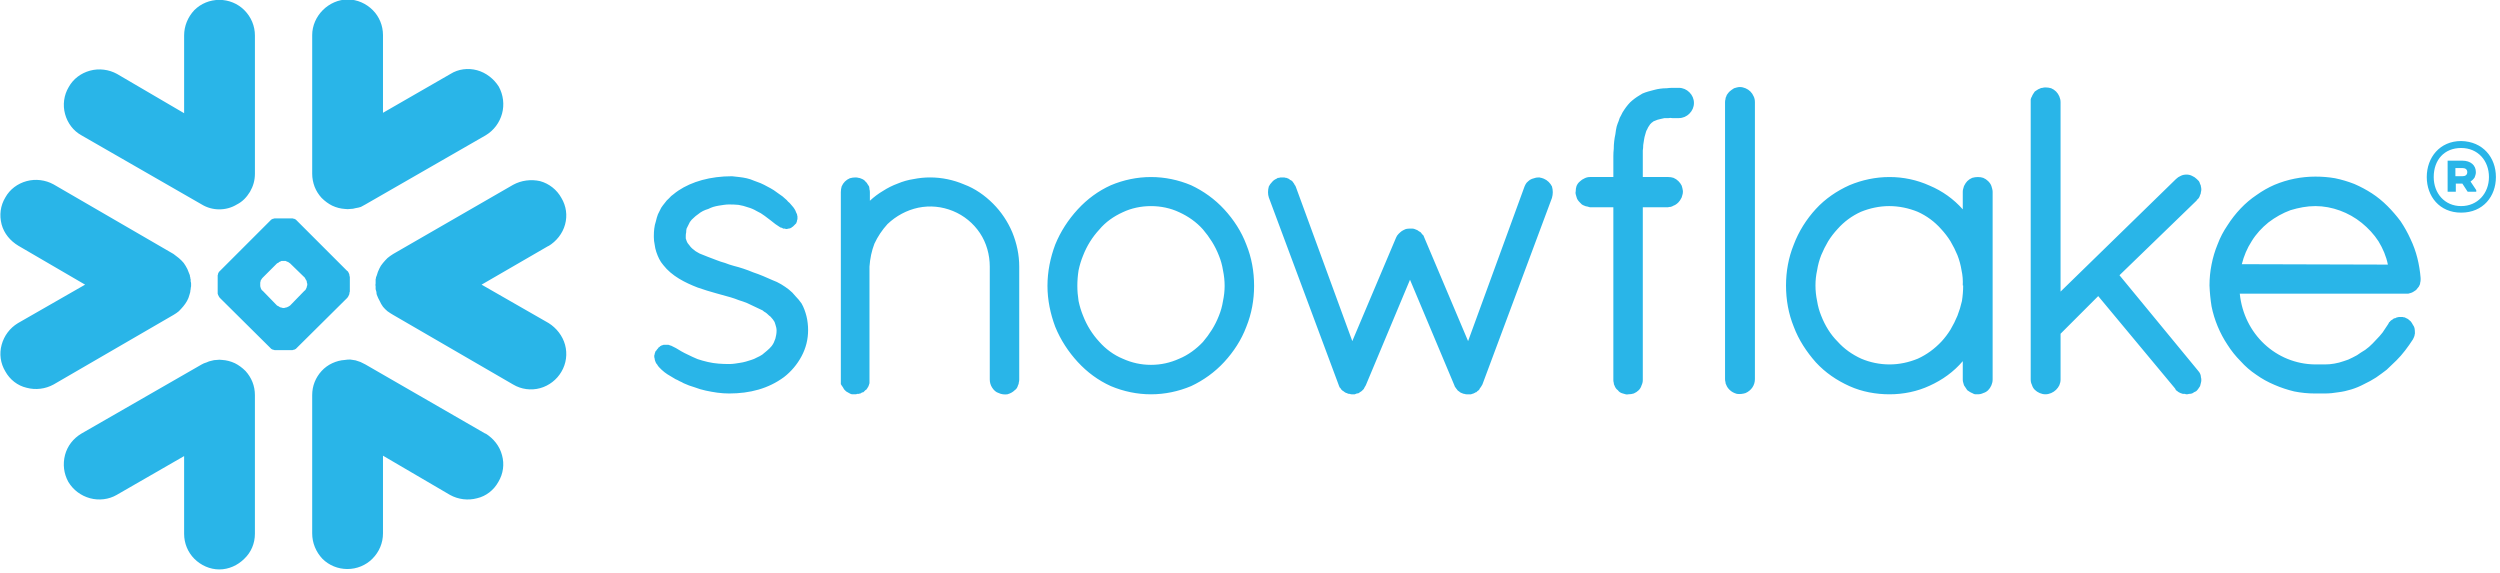
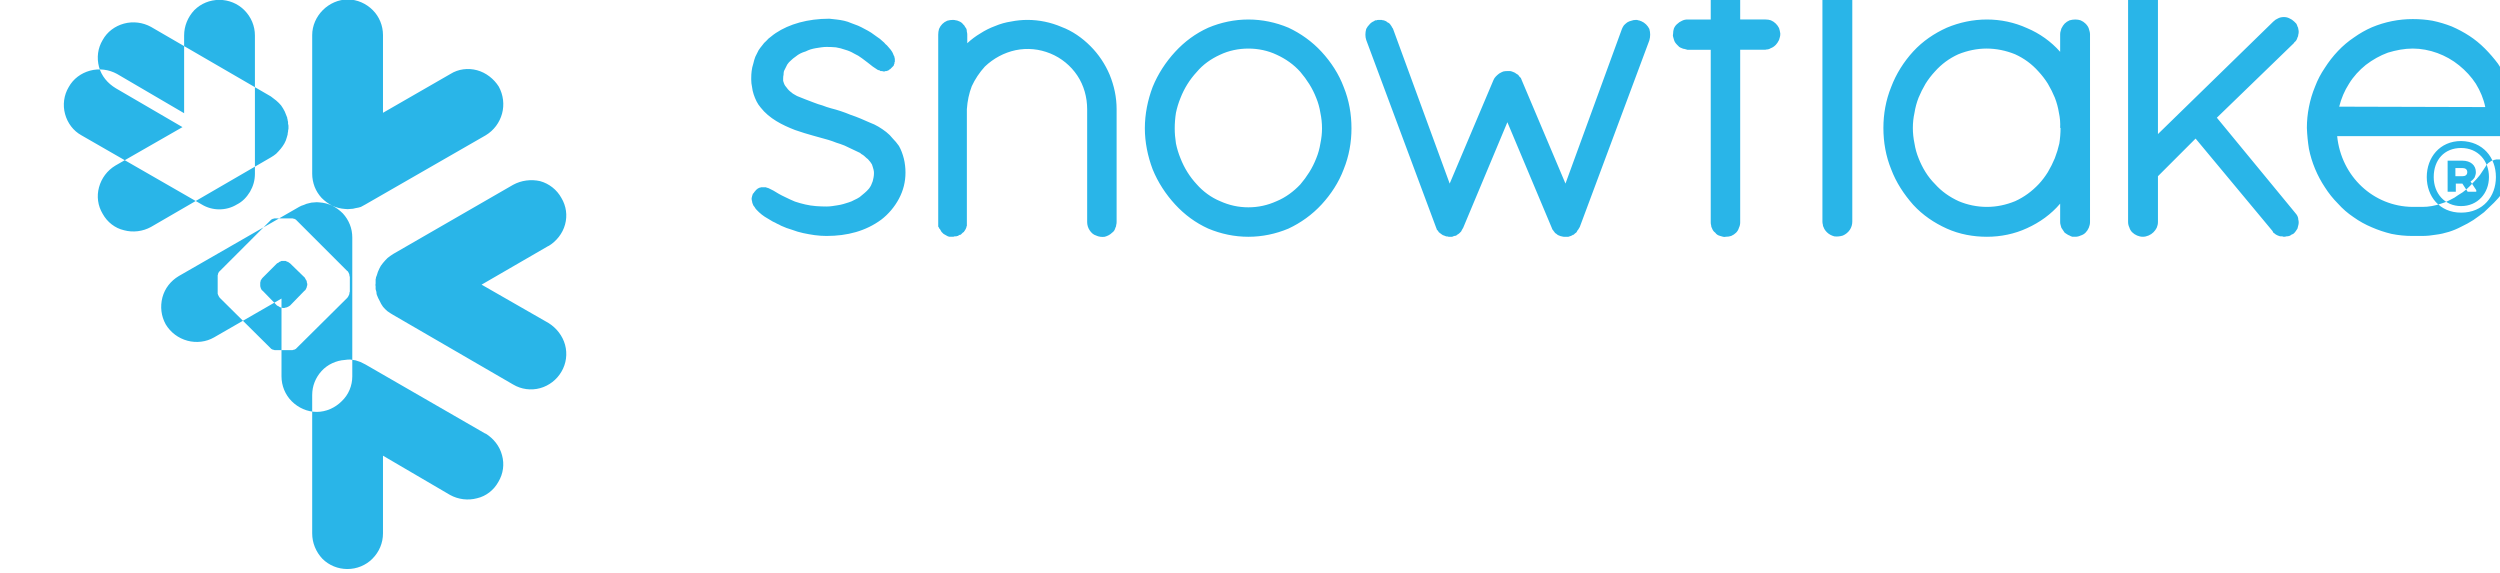
<svg xmlns="http://www.w3.org/2000/svg" version="1.2" viewBox="0 0 611 140" width="109" height="25">
  <title>snowflake-logo-color-rgb</title>
  <style>
		.s0 { fill: #29b5e8 } 
	</style>
-   <path fill-rule="evenodd" class="s0" d="m610 43.2c0 4.7-3.1 8.7-8.5 8.7-5.3 0-8.4-4-8.4-8.7 0-4.8 3.2-8.8 8.4-8.8 5.3 0.1 8.5 4 8.5 8.8zm-1.7 0c0-4-2.7-7.1-6.8-7.1-4.1 0-6.7 2.9-6.7 7.1 0 4 2.7 7.1 6.7 7.1 4 0 6.8-3.1 6.8-7.1zm-10.1-4h3.6c2 0 3.3 1.1 3.3 2.8q0 0.4-0.1 0.7-0.1 0.3-0.2 0.6-0.2 0.3-0.5 0.6-0.2 0.2-0.5 0.4l1.4 2.1v0.4h-2.1l-1.3-2h-1.6v2h-2zm3.6 1.8h-1.7v2h1.7c0.7 0 1.2-0.3 1.2-1 0-0.7-0.5-1-1.2-1zm-467.7 19l-16.4 9.5 16.4 9.4c1.9 1.2 3.4 3.1 4 5.3 0.6 2.2 0.3 4.6-0.9 6.6-1.1 1.9-3 3.4-5.2 4-2.2 0.6-4.6 0.3-6.6-0.9l-29.3-17q-0.7-0.4-1.4-0.9-0.6-0.5-1.1-1.1-0.5-0.7-0.8-1.4-0.4-0.7-0.7-1.5-0.1-0.3-0.1-0.7-0.1-0.3-0.2-0.7 0-0.3 0-0.7-0.1-0.3 0-0.7 0-0.2 0-0.5 0-0.2 0-0.5 0.1-0.3 0.1-0.5 0.1-0.2 0.2-0.5 0.2-0.8 0.6-1.6 0.3-0.7 0.9-1.4 0.5-0.6 1.1-1.2 0.6-0.5 1.4-1l29.3-16.9c2-1.1 4.4-1.4 6.6-0.9 2.2 0.6 4.1 2.1 5.2 4.1 1.2 2 1.5 4.3 0.9 6.5-0.6 2.2-2.1 4.1-4.1 5.3zm-15.4 45.9c1.9 1.2 3.4 3 4 5.3 0.6 2.2 0.3 4.5-0.9 6.5-1.1 2-3 3.5-5.2 4-2.2 0.6-4.6 0.3-6.6-0.8l-16.4-9.6v19c0 2.3-0.9 4.5-2.6 6.2-1.6 1.6-3.8 2.5-6.1 2.5-2.3 0-4.5-0.9-6.1-2.5-1.6-1.7-2.5-3.9-2.5-6.2v-33.8q0-1.7 0.6-3.2 0.6-1.5 1.7-2.7 1.1-1.2 2.6-1.9 1.5-0.7 3.1-0.8 0.6-0.1 1.3-0.1 0.6 0.1 1.3 0.2 0.6 0.2 1.2 0.4 0.6 0.3 1.2 0.6l29.3 16.9zm-33.9-33.1l-12.2 12.1q-0.1 0.1-0.3 0.3-0.2 0.1-0.4 0.2-0.2 0-0.4 0.1-0.2 0-0.4 0h-3.6q-0.2 0-0.4 0-0.2-0.1-0.4-0.1-0.2-0.1-0.4-0.2-0.2-0.2-0.3-0.3l-12.2-12.1q-0.2-0.2-0.3-0.4-0.1-0.2-0.2-0.4 0-0.1-0.1-0.3 0-0.3 0-0.5v-3.6q0-0.2 0-0.4 0.1-0.2 0.1-0.4 0.1-0.2 0.2-0.4 0.1-0.1 0.3-0.3l12.2-12.2q0.1-0.1 0.3-0.3 0.2-0.1 0.4-0.2 0.2 0 0.4-0.1 0.2 0 0.4 0h3.6q0.2 0 0.4 0 0.2 0.1 0.4 0.1 0.2 0.1 0.4 0.2 0.2 0.2 0.3 0.3l12.2 12.2q0.2 0.1 0.3 0.3 0.1 0.2 0.2 0.4 0.1 0.2 0.1 0.4 0 0.2 0.1 0.4v3.6q-0.1 0.2-0.1 0.4 0 0.2-0.1 0.4-0.1 0.2-0.2 0.4-0.1 0.2-0.3 0.4zm-9.7-3.4q0-0.2-0.1-0.4 0-0.3-0.1-0.5-0.1-0.1-0.2-0.3-0.1-0.2-0.2-0.4l-3.6-3.5q-0.2-0.1-0.3-0.2-0.2-0.2-0.4-0.2-0.2-0.1-0.4-0.2-0.2 0-0.4 0h-0.2q-0.2 0-0.4 0-0.2 0.1-0.4 0.2-0.2 0-0.3 0.2-0.2 0.1-0.4 0.2l-3.5 3.5q-0.2 0.2-0.3 0.4-0.1 0.1-0.2 0.3 0 0.2-0.1 0.5 0 0.2 0 0.4v0.1q0 0.2 0 0.4 0.1 0.2 0.1 0.4 0.1 0.2 0.2 0.4 0.1 0.2 0.3 0.3l3.5 3.6q0.2 0.1 0.4 0.2 0.1 0.1 0.3 0.2 0.2 0.1 0.4 0.1 0.2 0.1 0.4 0.1h0.2q0.2 0 0.4-0.1 0.2 0 0.4-0.1 0.2-0.1 0.4-0.2 0.1-0.1 0.3-0.2l3.5-3.6q0.2-0.1 0.3-0.3 0.1-0.2 0.2-0.4 0.1-0.2 0.1-0.4 0.1-0.2 0.1-0.4zm-55.2-36.4c-2-1.1-3.4-3-4-5.2-0.6-2.2-0.3-4.6 0.9-6.6 1.1-2 3-3.4 5.2-4 2.2-0.6 4.6-0.3 6.6 0.8l16.4 9.6v-19c0-2.3 0.9-4.5 2.5-6.2 1.6-1.6 3.8-2.5 6.1-2.5 2.3 0 4.5 0.9 6.1 2.5 1.7 1.7 2.6 3.9 2.6 6.2v33.8c0 1.6-0.4 3-1.2 4.4-0.8 1.3-1.8 2.4-3.2 3.1-1.3 0.8-2.8 1.2-4.3 1.2-1.5 0-3-0.4-4.3-1.2l-29.4-16.9zm61.3 17.2q-1.4-0.7-2.6-1.9-1.1-1.2-1.7-2.7-0.6-1.6-0.6-3.2v-33.9c0-2.3 1-4.5 2.6-6.1 1.6-1.6 3.8-2.6 6.1-2.6 2.3 0 4.5 1 6.1 2.6 1.6 1.6 2.5 3.8 2.5 6.1v19l16.5-9.5c1.9-1.2 4.3-1.5 6.5-0.9 2.2 0.6 4.1 2.1 5.3 4 1.1 2 1.4 4.4 0.8 6.6-0.6 2.2-2 4.1-4 5.3l-29.4 16.9q-0.5 0.3-1.1 0.6-0.6 0.2-1.3 0.3-0.6 0.2-1.3 0.2-0.6 0.1-1.3 0-1.6-0.1-3.1-0.8zm-23.8 38.5q1.4 0.7 2.6 1.9 1.1 1.2 1.7 2.7 0.6 1.5 0.6 3.2v33.9c0 2.3-0.9 4.5-2.6 6.1-1.6 1.6-3.8 2.6-6.1 2.6-2.3 0-4.5-1-6.1-2.6-1.6-1.6-2.5-3.8-2.5-6.1v-19l-16.5 9.5c-1.9 1.1-4.3 1.4-6.5 0.8-2.2-0.6-4.1-2-5.3-4-1.1-2-1.4-4.3-0.8-6.6 0.6-2.2 2-4 4-5.2l29.4-16.9q0.5-0.3 1.2-0.5 0.6-0.3 1.2-0.4 0.6-0.2 1.3-0.2 0.6-0.1 1.3 0 1.6 0.1 3.1 0.8zm-11.1-16.7q-0.2 0.8-0.6 1.5-0.4 0.7-0.9 1.3-0.5 0.6-1.1 1.2-0.6 0.5-1.3 0.9l-29.3 17c-2 1.1-4.4 1.4-6.6 0.8-2.2-0.5-4.1-2-5.2-4-1.2-2-1.5-4.3-0.9-6.5 0.6-2.2 2-4.1 4-5.3l16.4-9.4-16.3-9.5c-2-1.2-3.5-3-4.1-5.2-0.6-2.3-0.3-4.6 0.9-6.6 1.1-2 3-3.4 5.2-4 2.2-0.6 4.6-0.3 6.6 0.8l29.3 17q0.7 0.5 1.3 1 0.7 0.6 1.2 1.2 0.5 0.7 0.9 1.5 0.3 0.7 0.6 1.5 0 0.3 0.1 0.5 0 0.3 0.1 0.5 0 0.3 0 0.5 0.1 0.3 0.1 0.5 0 0.4 0 0.7-0.1 0.4-0.1 0.7-0.1 0.4-0.1 0.7-0.1 0.4-0.2 0.7zm364-50.6c1 0 1.9 0.4 2.6 1.1 0.7 0.7 1.1 1.6 1.1 2.6 0 1-0.4 1.9-1.1 2.6-0.7 0.7-1.6 1.1-2.6 1.1h-1.6q-0.5-0.1-0.9 0-0.5 0-1 0-0.4 0.1-0.9 0.2-0.4 0.1-0.8 0.2-0.3 0.1-0.5 0.2-0.3 0.1-0.5 0.2-0.2 0.2-0.4 0.3-0.2 0.2-0.4 0.4-0.2 0.3-0.4 0.6-0.2 0.3-0.3 0.6-0.2 0.3-0.3 0.6-0.1 0.4-0.2 0.7-0.2 0.6-0.3 1.3-0.1 0.6-0.2 1.3 0 0.7-0.1 1.3 0 0.7 0 1.3v5.2h6.2q0.7 0 1.3 0.2 0.7 0.3 1.2 0.8 0.5 0.5 0.8 1.1 0.2 0.6 0.3 1.3v0.2q0 0.4-0.1 0.7-0.1 0.4-0.2 0.7-0.2 0.3-0.4 0.7-0.2 0.3-0.4 0.5-0.3 0.3-0.6 0.5-0.3 0.2-0.6 0.3-0.3 0.2-0.7 0.3-0.3 0-0.7 0.1h-6.1v42.2q0 0.7-0.3 1.3-0.2 0.7-0.7 1.2-0.5 0.5-1.2 0.8-0.6 0.2-1.3 0.2-0.4 0.1-0.7 0-0.4-0.1-0.7-0.2-0.4-0.1-0.7-0.3-0.3-0.2-0.5-0.5-0.3-0.2-0.5-0.5-0.2-0.3-0.3-0.6-0.2-0.3-0.2-0.7-0.1-0.3-0.1-0.7v-42.2h-5.7q-0.3-0.1-0.7-0.2-0.3 0-0.7-0.2-0.3-0.1-0.6-0.3-0.3-0.3-0.5-0.5-0.3-0.3-0.5-0.6-0.2-0.3-0.3-0.7-0.1-0.3-0.2-0.7-0.1-0.3 0-0.7 0-0.7 0.2-1.3 0.3-0.7 0.8-1.1 0.5-0.5 1.2-0.8 0.6-0.3 1.3-0.3h5.7v-5.1q0-0.9 0.1-1.8 0-0.9 0.1-1.8 0.1-0.9 0.3-1.8 0.1-0.9 0.3-1.8 0.2-0.7 0.5-1.4 0.2-0.8 0.6-1.4 0.3-0.7 0.8-1.4 0.4-0.6 0.9-1.2 0.5-0.6 1-1 0.6-0.5 1.2-0.9 0.7-0.4 1.3-0.8 0.7-0.3 1.4-0.5 0.7-0.2 1.5-0.4 0.7-0.2 1.5-0.3 0.7-0.1 1.5-0.1 0.8-0.1 1.5-0.1h1.4zm126.6 27.5l-18.9 18.3 19.1 23.2q0.2 0.2 0.4 0.5 0.2 0.3 0.3 0.6 0.1 0.3 0.1 0.6 0.1 0.3 0.1 0.7 0 0.4-0.1 0.7-0.1 0.4-0.2 0.8-0.2 0.3-0.4 0.6-0.2 0.3-0.5 0.6-0.3 0.2-0.6 0.3-0.2 0.2-0.5 0.3-0.3 0.1-0.7 0.1-0.3 0.1-0.6 0.1-0.2 0-0.4-0.1-0.2 0-0.4 0-0.2 0-0.4-0.1-0.1 0-0.3-0.1-0.2-0.1-0.4-0.2-0.2-0.1-0.4-0.3-0.1-0.1-0.3-0.2-0.1-0.2-0.2-0.4l-18.8-22.6-9.2 9.2v11.2q0 0.7-0.3 1.4-0.3 0.6-0.8 1.1-0.5 0.5-1.2 0.8-0.7 0.3-1.4 0.3-0.7 0-1.4-0.3-0.7-0.3-1.2-0.8-0.5-0.5-0.7-1.2-0.3-0.6-0.3-1.3v-67.8q0-0.4 0-0.7 0.1-0.4 0.3-0.7 0.1-0.3 0.3-0.6 0.2-0.3 0.4-0.6 0.3-0.2 0.6-0.4 0.3-0.2 0.6-0.3 0.3-0.2 0.7-0.2 0.3-0.1 0.7-0.1 0.7 0 1.4 0.2 0.7 0.3 1.2 0.8 0.5 0.5 0.8 1.2 0.3 0.7 0.3 1.4v46.3l28.2-27.5q0.5-0.5 1.2-0.8 0.6-0.3 1.4-0.3 0.7 0 1.3 0.3 0.7 0.3 1.2 0.8 0.3 0.3 0.5 0.5 0.2 0.3 0.3 0.7 0.2 0.3 0.2 0.6 0.1 0.4 0.1 0.7 0 0.4-0.1 0.7 0 0.4-0.2 0.7-0.1 0.4-0.3 0.7-0.2 0.3-0.5 0.5zm-51-4.7q0.3 0.3 0.5 0.6 0.2 0.3 0.3 0.6 0.1 0.3 0.2 0.7 0.1 0.4 0.1 0.7v45.9q0 0.7-0.3 1.4-0.3 0.7-0.8 1.2-0.5 0.5-1.2 0.7-0.6 0.3-1.3 0.3-0.4 0-0.7 0-0.4-0.1-0.7-0.3-0.3-0.1-0.6-0.3-0.3-0.2-0.6-0.4-0.2-0.3-0.4-0.6-0.2-0.3-0.4-0.6-0.1-0.3-0.2-0.7-0.1-0.3-0.1-0.7v-4.5c-2.2 2.6-5 4.6-8.1 6-3 1.4-6.4 2.1-9.8 2.1-3.3 0-6.7-0.6-9.8-2-3.1-1.4-5.9-3.3-8.2-5.8-2.3-2.6-4.2-5.5-5.4-8.7-1.3-3.2-1.9-6.6-1.9-10.1 0-3.4 0.6-6.8 1.9-10 1.2-3.2 3.1-6.2 5.4-8.7 2.3-2.5 5.1-4.4 8.2-5.8 3.1-1.3 6.4-2 9.8-2 3.4 0 6.7 0.7 9.8 2.1 3.1 1.3 5.9 3.3 8.1 5.8v-4.3q0-0.4 0.1-0.7 0.1-0.4 0.2-0.7 0.2-0.4 0.4-0.7 0.2-0.3 0.4-0.5 0.5-0.5 1.2-0.8 0.7-0.2 1.4-0.2 0.7 0 1.3 0.2 0.7 0.3 1.2 0.8zm-6.2 25.5q0.1-1.9-0.3-3.7-0.3-1.9-1-3.7-0.7-1.7-1.7-3.4-1-1.6-2.3-3c-1.6-1.8-3.5-3.2-5.7-4.2-2.2-0.9-4.6-1.4-7-1.4-2.3 0-4.7 0.5-6.9 1.4-2.2 1-4.1 2.4-5.7 4.2q-1.3 1.4-2.3 3-1 1.7-1.7 3.4-0.7 1.8-1 3.7-0.4 1.8-0.4 3.7 0 1.9 0.4 3.8 0.3 1.9 1 3.6 0.7 1.8 1.7 3.4 1 1.6 2.3 2.9c1.6 1.8 3.6 3.2 5.8 4.2 2.1 0.9 4.5 1.4 6.9 1.4 2.4 0 4.7-0.5 6.9-1.4 2.2-1 4.1-2.4 5.8-4.2q1.2-1.3 2.2-2.9 1-1.7 1.7-3.4 0.7-1.8 1.1-3.6 0.3-1.9 0.3-3.8zm-288.8-0.3q1 0.6 1.9 1.3 0.9 0.7 1.6 1.6 0.8 0.8 1.5 1.8 0.4 0.7 0.7 1.5 0.3 0.8 0.5 1.6 0.2 0.8 0.3 1.7 0.1 0.8 0.1 1.7 0 1.7-0.4 3.3-0.4 1.6-1.2 3.1-0.8 1.5-1.9 2.8-1.1 1.3-2.4 2.3c-3.8 2.8-8.3 4-13.4 4q-1.4 0-2.9-0.2-1.4-0.2-2.8-0.5-1.4-0.3-2.7-0.8-1.4-0.4-2.7-1-0.5-0.3-1-0.5-0.5-0.3-1-0.5-0.5-0.3-1-0.6-0.5-0.3-1-0.6-0.4-0.3-0.7-0.5-0.4-0.3-0.7-0.6-0.3-0.3-0.6-0.6-0.3-0.3-0.5-0.7-0.2-0.2-0.3-0.4-0.1-0.3-0.2-0.5-0.1-0.3-0.1-0.5-0.1-0.3-0.1-0.5 0-0.2 0-0.3 0.1-0.2 0.1-0.4 0-0.1 0.1-0.3 0-0.1 0.1-0.3 0.1-0.1 0.2-0.2 0.1-0.2 0.2-0.3 0.1-0.1 0.2-0.2 0.1-0.1 0.2-0.3 0.1 0 0.2-0.1 0.1-0.1 0.2-0.2 0.1 0 0.2-0.1 0.1 0 0.2-0.1 0.1 0 0.2 0 0.1-0.1 0.2-0.1 0.1 0 0.3 0 0.1 0 0.2 0 0.2 0 0.3 0 0.2 0 0.4 0 0.1 0.1 0.3 0.1 0.1 0.1 0.3 0.1 0.6 0.3 1.2 0.6c0.8 0.5 1.8 1.1 2.9 1.6q1.2 0.6 2.4 1.1 1.2 0.4 2.5 0.7 1.3 0.3 2.6 0.4 1.3 0.1 2.6 0.1 0.7 0 1.4-0.1 0.6-0.1 1.3-0.2 0.7-0.1 1.4-0.3 0.6-0.2 1.3-0.4 0.7-0.2 1.4-0.6 0.7-0.3 1.3-0.7 0.6-0.5 1.2-1 0.6-0.5 1.1-1.1 0.3-0.4 0.5-0.8 0.2-0.5 0.4-1 0.1-0.4 0.2-0.9 0.1-0.5 0.1-1.1 0-0.4-0.1-0.8-0.1-0.3-0.2-0.7-0.1-0.3-0.2-0.6-0.2-0.3-0.4-0.6-0.3-0.4-0.6-0.7-0.3-0.2-0.6-0.5-0.3-0.3-0.6-0.5-0.4-0.2-0.7-0.5-1-0.5-1.9-0.9-1-0.5-1.9-0.9-1-0.4-2-0.7-1-0.4-2-0.7c-2-0.6-5-1.3-8.1-2.4-3.1-1.2-6.3-2.8-8.4-5.5q-0.6-0.7-1-1.5-0.4-0.8-0.7-1.7-0.3-0.9-0.4-1.8-0.2-0.9-0.2-1.8v-0.4q0-0.9 0.1-1.7 0.1-0.9 0.4-1.8 0.2-0.9 0.5-1.7 0.4-0.8 0.8-1.6 0.4-0.6 0.9-1.2 0.4-0.6 1-1.1 0.5-0.6 1.1-1 0.6-0.5 1.2-0.9c3.3-2.2 7.8-3.5 13.1-3.5q0.9 0.1 1.8 0.2 0.9 0.1 1.8 0.3 0.9 0.2 1.8 0.6 0.8 0.3 1.6 0.6 0.9 0.4 1.6 0.8 0.8 0.4 1.6 0.9 0.7 0.5 1.4 1 0.8 0.5 1.4 1.1 0.4 0.3 0.7 0.7 0.4 0.3 0.7 0.7 0.3 0.3 0.6 0.7 0.3 0.4 0.5 0.8 0.1 0.2 0.2 0.5 0.1 0.2 0.2 0.4 0 0.2 0.1 0.5 0 0.2 0 0.4 0 0.2 0 0.3 0 0.1-0.1 0.2 0 0.2 0 0.3-0.1 0.1-0.1 0.2-0.1 0.2-0.1 0.3-0.1 0.1-0.2 0.2-0.1 0.1-0.2 0.2-0.1 0.1-0.2 0.2-0.1 0.1-0.2 0.2-0.1 0.1-0.2 0.1-0.1 0.1-0.2 0.2-0.1 0-0.2 0.1-0.2 0-0.3 0.1-0.1 0-0.2 0-0.2 0-0.3 0.1-0.1 0-0.2 0-0.2 0-0.4-0.1-0.2 0-0.4 0-0.2-0.1-0.3-0.2-0.2 0-0.4-0.1-0.1-0.1-0.3-0.2-0.2-0.1-0.3-0.2-0.2-0.1-0.3-0.2-0.2-0.1-0.3-0.2c-0.8-0.6-1.6-1.3-2.6-2q-0.9-0.7-2-1.2-1-0.6-2.1-0.9-1.1-0.4-2.3-0.6-1.1-0.1-2.3-0.1-0.6 0-1.3 0.1-0.6 0.1-1.3 0.2-0.6 0.1-1.3 0.3-0.6 0.2-1.2 0.5-0.7 0.2-1.3 0.5-0.6 0.3-1.2 0.8-0.6 0.4-1.1 0.9-0.5 0.4-0.9 1-0.2 0.4-0.4 0.8-0.2 0.4-0.4 0.8-0.1 0.4-0.1 0.9-0.1 0.4-0.1 0.9 0 0.3 0 0.6 0.1 0.3 0.2 0.6 0.1 0.3 0.3 0.6 0.2 0.3 0.4 0.5 0.2 0.3 0.5 0.6 0.3 0.3 0.6 0.5 0.3 0.3 0.7 0.5 0.3 0.2 0.7 0.4 1 0.4 2 0.8 1.1 0.4 2.1 0.8 1 0.4 2.1 0.7 1 0.4 2.1 0.7 1.2 0.3 2.4 0.7 1.2 0.4 2.4 0.9 1.2 0.4 2.4 0.9 1.2 0.5 2.3 1 1.1 0.4 2.1 1zm235.7-47.9q0.7 0.3 1.2 0.8 0.5 0.5 0.8 1.2 0.3 0.6 0.3 1.4v67.7c0 0.7-0.2 1.4-0.6 2-0.4 0.6-1 1.1-1.7 1.4-0.6 0.2-1.4 0.3-2.1 0.2-0.7-0.2-1.3-0.5-1.8-1q-0.3-0.3-0.5-0.6-0.2-0.3-0.3-0.6-0.2-0.3-0.2-0.7-0.1-0.3-0.1-0.7v-67.7q0-0.4 0.1-0.7 0-0.4 0.2-0.7 0.1-0.4 0.3-0.6 0.2-0.3 0.5-0.6 0.2-0.2 0.5-0.4 0.3-0.2 0.6-0.4 0.4-0.1 0.7-0.2 0.4-0.1 0.7-0.1 0.7 0 1.4 0.3zm165 46.5v0.3q0 0.4-0.1 0.7 0 0.4-0.2 0.7-0.1 0.3-0.4 0.6-0.2 0.3-0.4 0.5-0.3 0.2-0.6 0.4-0.3 0.2-0.6 0.3-0.3 0.1-0.7 0.2-0.3 0-0.6 0h-40.6c1 9.9 8.9 17.2 18.4 17.3h2.4q1.2 0 2.3-0.2 1.2-0.2 2.3-0.6 1.1-0.3 2.2-0.9 1.1-0.5 2-1.2 1.1-0.6 2-1.4 0.9-0.8 1.7-1.7 0.9-0.9 1.6-1.8 0.7-1 1.4-2.1 0.1-0.2 0.2-0.4 0.2-0.1 0.3-0.3 0.2-0.2 0.4-0.3 0.2-0.1 0.4-0.3 0.2-0.1 0.4-0.1 0.2-0.1 0.4-0.2 0.2 0 0.5-0.1 0.2 0 0.4 0 0.2 0 0.5 0 0.2 0.1 0.5 0.1 0.2 0.1 0.4 0.2 0.2 0.1 0.4 0.2 0.4 0.3 0.7 0.6 0.3 0.4 0.5 0.8 0.3 0.4 0.4 0.8 0.1 0.5 0.1 1 0 0.2 0 0.4-0.1 0.3-0.1 0.5-0.1 0.3-0.2 0.5-0.1 0.2-0.2 0.4-0.9 1.4-1.9 2.7-1 1.3-2.1 2.4-1.2 1.2-2.4 2.3-1.3 1-2.6 1.9-1.4 0.9-2.9 1.6-1.5 0.8-3.1 1.3-1.6 0.5-3.2 0.7-1.7 0.3-3.3 0.3h-2.5q-2.5 0-5-0.5-2.5-0.6-4.8-1.6-2.4-1-4.5-2.5-2.1-1.4-3.8-3.3-1.8-1.8-3.2-4-1.4-2.1-2.4-4.5-1-2.4-1.5-4.9-0.4-2.5-0.5-5.1 0-2.6 0.5-5.1 0.5-2.6 1.5-5 0.9-2.4 2.4-4.6 1.4-2.2 3.2-4.1 1.8-1.9 3.9-3.3 2.1-1.5 4.4-2.5 2.4-1 4.9-1.5 2.5-0.5 5.1-0.5 2.5 0 4.8 0.4 2.4 0.5 4.7 1.4 2.3 1 4.3 2.3 2 1.3 3.8 3.1 1.7 1.7 3.2 3.7 1.4 2.1 2.4 4.3 1.1 2.3 1.7 4.7 0.6 2.4 0.8 4.9zm-8-3.4c-0.4-2-1.2-3.9-2.3-5.7-1.1-1.7-2.5-3.2-4.1-4.5-1.6-1.3-3.4-2.3-5.3-3-1.9-0.7-4-1.1-6-1.1-2.1 0-4.1 0.4-6.1 1-1.9 0.7-3.7 1.7-5.4 3-1.6 1.3-3 2.8-4.1 4.6-1.1 1.7-1.9 3.6-2.4 5.6zm-348-19.6c2.7 1 5.1 2.7 7.1 4.7 2 2 3.6 4.4 4.7 7 1.1 2.7 1.7 5.5 1.7 8.4v27.6q0 0.4-0.1 0.7 0 0.4-0.2 0.7-0.1 0.4-0.3 0.7-0.2 0.3-0.5 0.5c-0.5 0.5-1.1 0.8-1.8 1-0.7 0.1-1.5 0-2.1-0.3-0.7-0.2-1.2-0.7-1.6-1.3-0.4-0.6-0.6-1.3-0.6-2v-27.6c0-2.9-0.8-5.8-2.4-8.2-1.6-2.4-3.9-4.3-6.6-5.4-2.7-1.1-5.6-1.4-8.5-0.8-2.8 0.6-5.4 2-7.5 4q-1 1.1-1.8 2.3-0.8 1.2-1.4 2.5-0.5 1.3-0.8 2.7-0.3 1.4-0.4 2.9v28.3q0 0.1 0 0.2 0 0.1-0.1 0.2 0 0.1 0 0.2-0.1 0.1-0.1 0.2 0 0.1-0.1 0.2 0 0.1-0.1 0.2-0.1 0.1-0.1 0.2-0.1 0.1-0.1 0.1c-0.1 0.1-0.1 0.2-0.1 0.2q-0.2 0.1-0.3 0.2-0.1 0.1-0.3 0.3-0.1 0.1-0.2 0.2-0.2 0-0.4 0.1-0.1 0.1-0.3 0.2-0.2 0-0.4 0.1-0.2 0-0.4 0-0.2 0.1-0.4 0.1h-0.9q-0.4-0.1-0.7-0.3-0.4-0.2-0.7-0.4-0.3-0.3-0.5-0.5-0.2-0.3-0.4-0.7-0.1 0-0.1-0.1 0 0-0.1-0.1 0-0.1 0-0.1 0-0.1-0.1-0.1l-0.1-0.2v-46.9q0-0.7 0.2-1.4 0.3-0.7 0.8-1.2 0.5-0.5 1.2-0.8 0.7-0.2 1.4-0.2 0.4 0 0.7 0.1 0.3 0 0.7 0.2 0.3 0.1 0.6 0.3 0.3 0.2 0.5 0.5 0.3 0.2 0.4 0.5 0.2 0.3 0.4 0.6 0.1 0.4 0.1 0.7 0.1 0.3 0.1 0.7v2.1q1.5-1.4 3.2-2.4 1.7-1.1 3.6-1.8 1.9-0.8 3.9-1.1 2-0.4 4-0.4c2.9 0 5.7 0.6 8.3 1.7zm63.6 6.1c2.3 2.5 4.2 5.4 5.4 8.6 1.3 3.2 1.9 6.6 1.9 10.1 0 3.4-0.6 6.8-1.9 10-1.2 3.2-3.1 6.1-5.4 8.6-2.3 2.5-5.1 4.5-8.1 5.9-3.1 1.3-6.4 2-9.8 2-3.4 0-6.7-0.7-9.8-2-3.1-1.4-5.8-3.4-8.1-5.9-2.3-2.5-4.2-5.4-5.5-8.6-1.2-3.2-1.9-6.6-1.9-10 0-3.5 0.7-6.9 1.9-10.1 1.3-3.2 3.2-6.1 5.5-8.6 2.3-2.5 5-4.5 8.1-5.9 3.1-1.3 6.4-2 9.8-2 3.4 0 6.7 0.7 9.8 2 3 1.4 5.8 3.4 8.1 5.9zm0.1 18.7q0-1.9-0.4-3.8-0.3-1.9-1-3.6-0.7-1.8-1.7-3.4-1-1.6-2.2-3c-1.6-1.8-3.6-3.2-5.8-4.2-2.1-1-4.5-1.5-6.9-1.5-2.4 0-4.8 0.5-6.9 1.5-2.2 1-4.2 2.4-5.7 4.2q-1.3 1.4-2.3 3-1 1.6-1.7 3.4-0.7 1.7-1.1 3.6-0.3 1.9-0.3 3.8 0 1.8 0.3 3.7 0.4 1.9 1.1 3.6 0.7 1.8 1.7 3.4 1 1.6 2.3 3c1.5 1.7 3.5 3.2 5.7 4.1 2.2 1 4.5 1.5 6.9 1.5 2.4 0 4.7-0.5 6.9-1.5 2.2-0.9 4.2-2.4 5.8-4.1q1.2-1.4 2.2-3 1-1.6 1.7-3.4 0.7-1.7 1-3.6 0.4-1.9 0.4-3.7zm78-26.2q0.7 0.3 1.2 0.8 0.5 0.5 0.8 1.1 0.2 0.7 0.2 1.4 0 0.7-0.2 1.4l-17 45.6q-0.1 0.2-0.3 0.5-0.1 0.2-0.3 0.4-0.1 0.3-0.3 0.5-0.2 0.1-0.4 0.3-0.1 0.1-0.2 0.2-0.2 0-0.3 0.1-0.1 0.1-0.2 0.1-0.1 0.1-0.2 0.1-0.2 0.1-0.3 0.1-0.2 0.1-0.3 0.1-0.2 0-0.3 0-0.2 0-0.4 0h-0.4q-0.2 0-0.5-0.1-0.2 0-0.4-0.1-0.3-0.1-0.5-0.2-0.2-0.1-0.4-0.3-0.2-0.1-0.4-0.3-0.1-0.2-0.3-0.4-0.1-0.2-0.3-0.4-0.1-0.3-0.2-0.5l-10.8-25.7-10.8 25.8q-0.1 0.2-0.3 0.5-0.1 0.2-0.2 0.4-0.2 0.2-0.4 0.4-0.2 0.2-0.4 0.3-0.2 0.1-0.4 0.3-0.3 0.1-0.5 0.1-0.3 0.1-0.5 0.2-0.3 0-0.5 0-0.2 0-0.3 0-0.2 0-0.4-0.1-0.1 0-0.3 0-0.1-0.1-0.3-0.1 0 0-0.1-0.1-0.1 0-0.1 0-0.1 0-0.2-0.1 0 0-0.1 0 0 0-0.1-0.1 0 0 0 0-0.1 0-0.1-0.1 0 0-0.1 0-0.1-0.1-0.2-0.2-0.1 0-0.2-0.1-0.1-0.1-0.2-0.2-0.1 0-0.1-0.1-0.1-0.1-0.2-0.3-0.1-0.1-0.2-0.2-0.1-0.1-0.1-0.3-0.1-0.1-0.1-0.2l-17.1-45.9q-0.2-0.6-0.2-1.3 0-0.7 0.2-1.4 0.3-0.6 0.8-1.1 0.4-0.5 1.1-0.8 0.1-0.1 0.3-0.2 0.2 0 0.3 0 0.2-0.1 0.4-0.1 0.2 0 0.3 0 0.3 0 0.6 0 0.2 0.1 0.5 0.1 0.2 0.1 0.5 0.2 0.2 0.1 0.4 0.3 0.3 0.1 0.5 0.3 0.2 0.2 0.3 0.4 0.2 0.2 0.3 0.5 0.2 0.2 0.3 0.5l13.8 37.7 10.7-25.3q0.2-0.5 0.6-0.9 0.4-0.4 0.8-0.7 0.5-0.3 1-0.5 0.5-0.1 1-0.1 0.3 0 0.6 0 0.2 0 0.5 0.1 0.3 0.1 0.5 0.2 0.3 0.1 0.5 0.3 0.2 0.1 0.5 0.3 0.2 0.2 0.3 0.4 0.2 0.2 0.4 0.4 0.1 0.2 0.2 0.5l10.7 25.3 13.8-37.8q0.2-0.5 0.5-0.9 0.4-0.4 0.8-0.7 0.5-0.3 1-0.4 0.5-0.2 1.1-0.2 0.1 0 0.3 0 0.2 0.1 0.3 0.1 0.2 0 0.4 0.1 0.1 0 0.3 0.1z" />
+   <path fill-rule="evenodd" class="s0" d="m610 43.2c0 4.7-3.1 8.7-8.5 8.7-5.3 0-8.4-4-8.4-8.7 0-4.8 3.2-8.8 8.4-8.8 5.3 0.1 8.5 4 8.5 8.8zm-1.7 0c0-4-2.7-7.1-6.8-7.1-4.1 0-6.7 2.9-6.7 7.1 0 4 2.7 7.1 6.7 7.1 4 0 6.8-3.1 6.8-7.1zm-10.1-4h3.6c2 0 3.3 1.1 3.3 2.8q0 0.4-0.1 0.7-0.1 0.3-0.2 0.6-0.2 0.3-0.5 0.6-0.2 0.2-0.5 0.4l1.4 2.1v0.4h-2.1l-1.3-2h-1.6v2h-2zm3.6 1.8h-1.7v2h1.7c0.7 0 1.2-0.3 1.2-1 0-0.7-0.5-1-1.2-1zm-467.7 19l-16.4 9.5 16.4 9.4c1.9 1.2 3.4 3.1 4 5.3 0.6 2.2 0.3 4.6-0.9 6.6-1.1 1.9-3 3.4-5.2 4-2.2 0.6-4.6 0.3-6.6-0.9l-29.3-17q-0.7-0.4-1.4-0.9-0.6-0.5-1.1-1.1-0.5-0.7-0.8-1.4-0.4-0.7-0.7-1.5-0.1-0.3-0.1-0.7-0.1-0.3-0.2-0.7 0-0.3 0-0.7-0.1-0.3 0-0.7 0-0.2 0-0.5 0-0.2 0-0.5 0.1-0.3 0.1-0.5 0.1-0.2 0.2-0.5 0.2-0.8 0.6-1.6 0.3-0.7 0.9-1.4 0.5-0.6 1.1-1.2 0.6-0.5 1.4-1l29.3-16.9c2-1.1 4.4-1.4 6.6-0.9 2.2 0.6 4.1 2.1 5.2 4.1 1.2 2 1.5 4.3 0.9 6.5-0.6 2.2-2.1 4.1-4.1 5.3zm-15.4 45.9c1.9 1.2 3.4 3 4 5.3 0.6 2.2 0.3 4.5-0.9 6.5-1.1 2-3 3.5-5.2 4-2.2 0.6-4.6 0.3-6.6-0.8l-16.4-9.6v19c0 2.3-0.9 4.5-2.6 6.2-1.6 1.6-3.8 2.5-6.1 2.5-2.3 0-4.5-0.9-6.1-2.5-1.6-1.7-2.5-3.9-2.5-6.2v-33.8q0-1.7 0.6-3.2 0.6-1.5 1.7-2.7 1.1-1.2 2.6-1.9 1.5-0.7 3.1-0.8 0.6-0.1 1.3-0.1 0.6 0.1 1.3 0.2 0.6 0.2 1.2 0.4 0.6 0.3 1.2 0.6l29.3 16.9zm-33.9-33.1l-12.2 12.1q-0.1 0.1-0.3 0.3-0.2 0.1-0.4 0.2-0.2 0-0.4 0.1-0.2 0-0.4 0h-3.6q-0.2 0-0.4 0-0.2-0.1-0.4-0.1-0.2-0.1-0.4-0.2-0.2-0.2-0.3-0.3l-12.2-12.1q-0.2-0.2-0.3-0.4-0.1-0.2-0.2-0.4 0-0.1-0.1-0.3 0-0.3 0-0.5v-3.6q0-0.2 0-0.4 0.1-0.2 0.1-0.4 0.1-0.2 0.2-0.4 0.1-0.1 0.3-0.3l12.2-12.2q0.1-0.1 0.3-0.3 0.2-0.1 0.4-0.2 0.2 0 0.4-0.1 0.2 0 0.4 0h3.6q0.2 0 0.4 0 0.2 0.1 0.4 0.1 0.2 0.1 0.4 0.2 0.2 0.2 0.3 0.3l12.2 12.2q0.2 0.1 0.3 0.3 0.1 0.2 0.2 0.4 0.1 0.2 0.1 0.4 0 0.2 0.1 0.4v3.6q-0.1 0.2-0.1 0.4 0 0.2-0.1 0.4-0.1 0.2-0.2 0.4-0.1 0.2-0.3 0.4zm-9.7-3.4q0-0.2-0.1-0.4 0-0.3-0.1-0.5-0.1-0.1-0.2-0.3-0.1-0.2-0.2-0.4l-3.6-3.5q-0.2-0.1-0.3-0.2-0.2-0.2-0.4-0.2-0.2-0.1-0.4-0.2-0.2 0-0.4 0h-0.2q-0.2 0-0.4 0-0.2 0.1-0.4 0.2-0.2 0-0.3 0.2-0.2 0.1-0.4 0.2l-3.5 3.5q-0.2 0.2-0.3 0.4-0.1 0.1-0.2 0.3 0 0.2-0.1 0.5 0 0.2 0 0.4v0.1q0 0.2 0 0.4 0.1 0.2 0.1 0.4 0.1 0.2 0.2 0.4 0.1 0.2 0.3 0.3l3.5 3.6q0.2 0.1 0.4 0.2 0.1 0.1 0.3 0.2 0.2 0.1 0.4 0.1 0.2 0.1 0.4 0.1h0.2q0.2 0 0.4-0.1 0.2 0 0.4-0.1 0.2-0.1 0.4-0.2 0.1-0.1 0.3-0.2l3.5-3.6q0.2-0.1 0.3-0.3 0.1-0.2 0.2-0.4 0.1-0.2 0.1-0.4 0.1-0.2 0.1-0.4zm-55.2-36.4c-2-1.1-3.4-3-4-5.2-0.6-2.2-0.3-4.6 0.9-6.6 1.1-2 3-3.4 5.2-4 2.2-0.6 4.6-0.3 6.6 0.8l16.4 9.6v-19c0-2.3 0.9-4.5 2.5-6.2 1.6-1.6 3.8-2.5 6.1-2.5 2.3 0 4.5 0.9 6.1 2.5 1.7 1.7 2.6 3.9 2.6 6.2v33.8c0 1.6-0.4 3-1.2 4.4-0.8 1.3-1.8 2.4-3.2 3.1-1.3 0.8-2.8 1.2-4.3 1.2-1.5 0-3-0.4-4.3-1.2l-29.4-16.9zm61.3 17.2q-1.4-0.7-2.6-1.9-1.1-1.2-1.7-2.7-0.6-1.6-0.6-3.2v-33.9c0-2.3 1-4.5 2.6-6.1 1.6-1.6 3.8-2.6 6.1-2.6 2.3 0 4.5 1 6.1 2.6 1.6 1.6 2.5 3.8 2.5 6.1v19l16.5-9.5c1.9-1.2 4.3-1.5 6.5-0.9 2.2 0.6 4.1 2.1 5.3 4 1.1 2 1.4 4.4 0.8 6.6-0.6 2.2-2 4.1-4 5.3l-29.4 16.9q-0.5 0.3-1.1 0.6-0.6 0.2-1.3 0.3-0.6 0.2-1.3 0.2-0.6 0.1-1.3 0-1.6-0.1-3.1-0.8zq1.4 0.7 2.6 1.9 1.1 1.2 1.7 2.7 0.6 1.5 0.6 3.2v33.9c0 2.3-0.9 4.5-2.6 6.1-1.6 1.6-3.8 2.6-6.1 2.6-2.3 0-4.5-1-6.1-2.6-1.6-1.6-2.5-3.8-2.5-6.1v-19l-16.5 9.5c-1.9 1.1-4.3 1.4-6.5 0.8-2.2-0.6-4.1-2-5.3-4-1.1-2-1.4-4.3-0.8-6.6 0.6-2.2 2-4 4-5.2l29.4-16.9q0.5-0.3 1.2-0.5 0.6-0.3 1.2-0.4 0.6-0.2 1.3-0.2 0.6-0.1 1.3 0 1.6 0.1 3.1 0.8zm-11.1-16.7q-0.2 0.8-0.6 1.5-0.4 0.7-0.9 1.3-0.5 0.6-1.1 1.2-0.6 0.5-1.3 0.9l-29.3 17c-2 1.1-4.4 1.4-6.6 0.8-2.2-0.5-4.1-2-5.2-4-1.2-2-1.5-4.3-0.9-6.5 0.6-2.2 2-4.1 4-5.3l16.4-9.4-16.3-9.5c-2-1.2-3.5-3-4.1-5.2-0.6-2.3-0.3-4.6 0.9-6.6 1.1-2 3-3.4 5.2-4 2.2-0.6 4.6-0.3 6.6 0.8l29.3 17q0.7 0.5 1.3 1 0.7 0.6 1.2 1.2 0.5 0.7 0.9 1.5 0.3 0.7 0.6 1.5 0 0.3 0.1 0.5 0 0.3 0.1 0.5 0 0.3 0 0.5 0.1 0.3 0.1 0.5 0 0.4 0 0.7-0.1 0.4-0.1 0.7-0.1 0.4-0.1 0.7-0.1 0.4-0.2 0.7zm364-50.6c1 0 1.9 0.4 2.6 1.1 0.7 0.7 1.1 1.6 1.1 2.6 0 1-0.4 1.9-1.1 2.6-0.7 0.7-1.6 1.1-2.6 1.1h-1.6q-0.5-0.1-0.9 0-0.5 0-1 0-0.4 0.1-0.9 0.2-0.4 0.1-0.8 0.2-0.3 0.1-0.5 0.2-0.3 0.1-0.5 0.2-0.2 0.2-0.4 0.3-0.2 0.2-0.4 0.4-0.2 0.3-0.4 0.6-0.2 0.3-0.3 0.6-0.2 0.3-0.3 0.6-0.1 0.4-0.2 0.7-0.2 0.6-0.3 1.3-0.1 0.6-0.2 1.3 0 0.7-0.1 1.3 0 0.7 0 1.3v5.2h6.2q0.7 0 1.3 0.2 0.7 0.3 1.2 0.8 0.5 0.5 0.8 1.1 0.2 0.6 0.3 1.3v0.2q0 0.4-0.1 0.7-0.1 0.4-0.2 0.7-0.2 0.3-0.4 0.7-0.2 0.3-0.4 0.5-0.3 0.3-0.6 0.5-0.3 0.2-0.6 0.3-0.3 0.2-0.7 0.3-0.3 0-0.7 0.1h-6.1v42.2q0 0.7-0.3 1.3-0.2 0.7-0.7 1.2-0.5 0.5-1.2 0.8-0.6 0.2-1.3 0.2-0.4 0.1-0.7 0-0.4-0.1-0.7-0.2-0.4-0.1-0.7-0.3-0.3-0.2-0.5-0.5-0.3-0.2-0.5-0.5-0.2-0.3-0.3-0.6-0.2-0.3-0.2-0.7-0.1-0.3-0.1-0.7v-42.2h-5.7q-0.3-0.1-0.7-0.2-0.3 0-0.7-0.2-0.3-0.1-0.6-0.3-0.3-0.3-0.5-0.5-0.3-0.3-0.5-0.6-0.2-0.3-0.3-0.7-0.1-0.3-0.2-0.7-0.1-0.3 0-0.7 0-0.7 0.2-1.3 0.3-0.7 0.8-1.1 0.5-0.5 1.2-0.8 0.6-0.3 1.3-0.3h5.7v-5.1q0-0.9 0.1-1.8 0-0.9 0.1-1.8 0.1-0.9 0.3-1.8 0.1-0.9 0.3-1.8 0.2-0.7 0.5-1.4 0.2-0.8 0.6-1.4 0.3-0.7 0.8-1.4 0.4-0.6 0.9-1.2 0.5-0.6 1-1 0.6-0.5 1.2-0.9 0.7-0.4 1.3-0.8 0.7-0.3 1.4-0.5 0.7-0.2 1.5-0.4 0.7-0.2 1.5-0.3 0.7-0.1 1.5-0.1 0.8-0.1 1.5-0.1h1.4zm126.6 27.5l-18.9 18.3 19.1 23.2q0.2 0.2 0.4 0.5 0.2 0.3 0.3 0.6 0.1 0.3 0.1 0.6 0.1 0.3 0.1 0.7 0 0.4-0.1 0.7-0.1 0.4-0.2 0.8-0.2 0.3-0.4 0.6-0.2 0.3-0.5 0.6-0.3 0.2-0.6 0.3-0.2 0.2-0.5 0.3-0.3 0.1-0.7 0.1-0.3 0.1-0.6 0.1-0.2 0-0.4-0.1-0.2 0-0.4 0-0.2 0-0.4-0.1-0.1 0-0.3-0.1-0.2-0.1-0.4-0.2-0.2-0.1-0.4-0.3-0.1-0.1-0.3-0.2-0.1-0.2-0.2-0.4l-18.8-22.6-9.2 9.2v11.2q0 0.7-0.3 1.4-0.3 0.6-0.8 1.1-0.5 0.5-1.2 0.8-0.7 0.3-1.4 0.3-0.7 0-1.4-0.3-0.7-0.3-1.2-0.8-0.5-0.5-0.7-1.2-0.3-0.6-0.3-1.3v-67.8q0-0.4 0-0.7 0.1-0.4 0.3-0.7 0.1-0.3 0.3-0.6 0.2-0.3 0.4-0.6 0.3-0.2 0.6-0.4 0.3-0.2 0.6-0.3 0.3-0.2 0.7-0.2 0.3-0.1 0.7-0.1 0.7 0 1.4 0.2 0.7 0.3 1.2 0.8 0.5 0.5 0.8 1.2 0.3 0.7 0.3 1.4v46.3l28.2-27.5q0.5-0.5 1.2-0.8 0.6-0.3 1.4-0.3 0.7 0 1.3 0.3 0.7 0.3 1.2 0.8 0.3 0.3 0.5 0.5 0.2 0.3 0.3 0.7 0.2 0.3 0.2 0.6 0.1 0.4 0.1 0.7 0 0.4-0.1 0.7 0 0.4-0.2 0.7-0.1 0.4-0.3 0.7-0.2 0.3-0.5 0.5zm-51-4.7q0.3 0.3 0.5 0.6 0.2 0.3 0.3 0.6 0.1 0.3 0.2 0.7 0.1 0.4 0.1 0.7v45.9q0 0.7-0.3 1.4-0.3 0.7-0.8 1.2-0.5 0.5-1.2 0.7-0.6 0.3-1.3 0.3-0.4 0-0.7 0-0.4-0.1-0.7-0.3-0.3-0.1-0.6-0.3-0.3-0.2-0.6-0.4-0.2-0.3-0.4-0.6-0.2-0.3-0.4-0.6-0.1-0.3-0.2-0.7-0.1-0.3-0.1-0.7v-4.5c-2.2 2.6-5 4.6-8.1 6-3 1.4-6.4 2.1-9.8 2.1-3.3 0-6.7-0.6-9.8-2-3.1-1.4-5.9-3.3-8.2-5.8-2.3-2.6-4.2-5.5-5.4-8.7-1.3-3.2-1.9-6.6-1.9-10.1 0-3.4 0.6-6.8 1.9-10 1.2-3.2 3.1-6.2 5.4-8.7 2.3-2.5 5.1-4.4 8.2-5.8 3.1-1.3 6.4-2 9.8-2 3.4 0 6.7 0.7 9.8 2.1 3.1 1.3 5.9 3.3 8.1 5.8v-4.3q0-0.4 0.1-0.7 0.1-0.4 0.2-0.7 0.2-0.4 0.4-0.7 0.2-0.3 0.4-0.5 0.5-0.5 1.2-0.8 0.7-0.2 1.4-0.2 0.7 0 1.3 0.2 0.7 0.3 1.2 0.8zm-6.2 25.5q0.1-1.9-0.3-3.7-0.3-1.9-1-3.7-0.7-1.7-1.7-3.4-1-1.6-2.3-3c-1.6-1.8-3.5-3.2-5.7-4.2-2.2-0.9-4.6-1.4-7-1.4-2.3 0-4.7 0.5-6.9 1.4-2.2 1-4.1 2.4-5.7 4.2q-1.3 1.4-2.3 3-1 1.7-1.7 3.4-0.7 1.8-1 3.7-0.4 1.8-0.4 3.7 0 1.9 0.4 3.8 0.3 1.9 1 3.6 0.7 1.8 1.7 3.4 1 1.6 2.3 2.9c1.6 1.8 3.6 3.2 5.8 4.2 2.1 0.9 4.5 1.4 6.9 1.4 2.4 0 4.7-0.5 6.9-1.4 2.2-1 4.1-2.4 5.8-4.2q1.2-1.3 2.2-2.9 1-1.7 1.7-3.4 0.7-1.8 1.1-3.6 0.3-1.9 0.3-3.8zm-288.8-0.3q1 0.6 1.9 1.3 0.9 0.7 1.6 1.6 0.8 0.8 1.5 1.8 0.4 0.7 0.7 1.5 0.3 0.8 0.5 1.6 0.2 0.8 0.3 1.7 0.1 0.8 0.1 1.7 0 1.7-0.4 3.3-0.4 1.6-1.2 3.1-0.8 1.5-1.9 2.8-1.1 1.3-2.4 2.3c-3.8 2.8-8.3 4-13.4 4q-1.4 0-2.9-0.2-1.4-0.2-2.8-0.5-1.4-0.3-2.7-0.8-1.4-0.4-2.7-1-0.5-0.3-1-0.5-0.5-0.3-1-0.5-0.5-0.3-1-0.6-0.5-0.3-1-0.6-0.4-0.3-0.7-0.5-0.4-0.3-0.7-0.6-0.3-0.3-0.6-0.6-0.3-0.3-0.5-0.7-0.2-0.2-0.3-0.4-0.1-0.3-0.2-0.5-0.1-0.3-0.1-0.5-0.1-0.3-0.1-0.5 0-0.2 0-0.3 0.1-0.2 0.1-0.4 0-0.1 0.1-0.3 0-0.1 0.1-0.3 0.1-0.1 0.2-0.2 0.1-0.2 0.2-0.3 0.1-0.1 0.2-0.2 0.1-0.1 0.2-0.3 0.1 0 0.2-0.1 0.1-0.1 0.2-0.2 0.1 0 0.2-0.1 0.1 0 0.2-0.1 0.1 0 0.2 0 0.1-0.1 0.2-0.1 0.1 0 0.3 0 0.1 0 0.2 0 0.2 0 0.3 0 0.2 0 0.4 0 0.1 0.1 0.3 0.1 0.1 0.1 0.3 0.1 0.6 0.3 1.2 0.6c0.8 0.5 1.8 1.1 2.9 1.6q1.2 0.6 2.4 1.1 1.2 0.4 2.5 0.7 1.3 0.3 2.6 0.4 1.3 0.1 2.6 0.1 0.7 0 1.4-0.1 0.6-0.1 1.3-0.2 0.7-0.1 1.4-0.3 0.6-0.2 1.3-0.4 0.7-0.2 1.4-0.6 0.7-0.3 1.3-0.7 0.6-0.5 1.2-1 0.6-0.5 1.1-1.1 0.3-0.4 0.5-0.8 0.2-0.5 0.4-1 0.1-0.4 0.2-0.9 0.1-0.5 0.1-1.1 0-0.4-0.1-0.8-0.1-0.3-0.2-0.7-0.1-0.3-0.2-0.6-0.2-0.3-0.4-0.6-0.3-0.4-0.6-0.7-0.3-0.2-0.6-0.5-0.3-0.3-0.6-0.5-0.4-0.2-0.7-0.5-1-0.5-1.9-0.9-1-0.5-1.9-0.9-1-0.4-2-0.7-1-0.4-2-0.7c-2-0.6-5-1.3-8.1-2.4-3.1-1.2-6.3-2.8-8.4-5.5q-0.6-0.7-1-1.5-0.4-0.8-0.7-1.7-0.3-0.9-0.4-1.8-0.2-0.9-0.2-1.8v-0.4q0-0.9 0.1-1.7 0.1-0.9 0.4-1.8 0.2-0.9 0.5-1.7 0.4-0.8 0.8-1.6 0.4-0.6 0.9-1.2 0.4-0.6 1-1.1 0.5-0.6 1.1-1 0.6-0.5 1.2-0.9c3.3-2.2 7.8-3.5 13.1-3.5q0.9 0.1 1.8 0.2 0.9 0.1 1.8 0.3 0.9 0.2 1.8 0.6 0.8 0.3 1.6 0.6 0.9 0.4 1.6 0.8 0.8 0.4 1.6 0.9 0.7 0.5 1.4 1 0.8 0.5 1.4 1.1 0.4 0.3 0.7 0.7 0.4 0.3 0.7 0.7 0.3 0.3 0.6 0.7 0.3 0.4 0.5 0.8 0.1 0.2 0.2 0.5 0.1 0.2 0.2 0.4 0 0.2 0.1 0.5 0 0.2 0 0.4 0 0.2 0 0.3 0 0.1-0.1 0.2 0 0.2 0 0.3-0.1 0.1-0.1 0.2-0.1 0.2-0.1 0.3-0.1 0.1-0.2 0.2-0.1 0.1-0.2 0.2-0.1 0.1-0.2 0.2-0.1 0.1-0.2 0.2-0.1 0.1-0.2 0.1-0.1 0.1-0.2 0.2-0.1 0-0.2 0.1-0.2 0-0.3 0.1-0.1 0-0.2 0-0.2 0-0.3 0.1-0.1 0-0.2 0-0.2 0-0.4-0.1-0.2 0-0.4 0-0.2-0.1-0.3-0.2-0.2 0-0.4-0.1-0.1-0.1-0.3-0.2-0.2-0.1-0.3-0.2-0.2-0.1-0.3-0.2-0.2-0.1-0.3-0.2c-0.8-0.6-1.6-1.3-2.6-2q-0.9-0.7-2-1.2-1-0.6-2.1-0.9-1.1-0.4-2.3-0.6-1.1-0.1-2.3-0.1-0.6 0-1.3 0.1-0.6 0.1-1.3 0.2-0.6 0.1-1.3 0.3-0.6 0.2-1.2 0.5-0.7 0.2-1.3 0.5-0.6 0.3-1.2 0.8-0.6 0.4-1.1 0.9-0.5 0.4-0.9 1-0.2 0.4-0.4 0.8-0.2 0.4-0.4 0.8-0.1 0.4-0.1 0.9-0.1 0.4-0.1 0.9 0 0.3 0 0.6 0.1 0.3 0.2 0.6 0.1 0.3 0.3 0.6 0.2 0.3 0.4 0.5 0.2 0.3 0.5 0.6 0.3 0.3 0.6 0.5 0.3 0.3 0.7 0.5 0.3 0.2 0.7 0.4 1 0.4 2 0.8 1.1 0.4 2.1 0.8 1 0.4 2.1 0.7 1 0.4 2.1 0.7 1.2 0.3 2.4 0.7 1.2 0.4 2.4 0.9 1.2 0.4 2.4 0.9 1.2 0.5 2.3 1 1.1 0.4 2.1 1zm235.7-47.9q0.7 0.3 1.2 0.8 0.5 0.5 0.8 1.2 0.3 0.6 0.3 1.4v67.7c0 0.7-0.2 1.4-0.6 2-0.4 0.6-1 1.1-1.7 1.4-0.6 0.2-1.4 0.3-2.1 0.2-0.7-0.2-1.3-0.5-1.8-1q-0.3-0.3-0.5-0.6-0.2-0.3-0.3-0.6-0.2-0.3-0.2-0.7-0.1-0.3-0.1-0.7v-67.7q0-0.4 0.1-0.7 0-0.4 0.2-0.7 0.1-0.4 0.3-0.6 0.2-0.3 0.5-0.6 0.2-0.2 0.5-0.4 0.3-0.2 0.6-0.4 0.4-0.1 0.7-0.2 0.4-0.1 0.7-0.1 0.7 0 1.4 0.3zm165 46.5v0.3q0 0.4-0.1 0.7 0 0.4-0.2 0.7-0.1 0.3-0.4 0.6-0.2 0.3-0.4 0.5-0.3 0.2-0.6 0.4-0.3 0.2-0.6 0.3-0.3 0.1-0.7 0.2-0.3 0-0.6 0h-40.6c1 9.9 8.9 17.2 18.4 17.3h2.4q1.2 0 2.3-0.2 1.2-0.2 2.3-0.6 1.1-0.3 2.2-0.9 1.1-0.5 2-1.2 1.1-0.6 2-1.4 0.9-0.8 1.7-1.7 0.9-0.9 1.6-1.8 0.7-1 1.4-2.1 0.1-0.2 0.2-0.4 0.2-0.1 0.3-0.3 0.2-0.2 0.4-0.3 0.2-0.1 0.4-0.3 0.2-0.1 0.4-0.1 0.2-0.1 0.4-0.2 0.2 0 0.5-0.1 0.2 0 0.4 0 0.2 0 0.5 0 0.2 0.1 0.5 0.1 0.2 0.1 0.4 0.2 0.2 0.1 0.4 0.2 0.4 0.3 0.7 0.6 0.3 0.4 0.5 0.8 0.3 0.4 0.4 0.8 0.1 0.5 0.1 1 0 0.2 0 0.4-0.1 0.3-0.1 0.5-0.1 0.3-0.2 0.5-0.1 0.2-0.2 0.4-0.9 1.4-1.9 2.7-1 1.3-2.1 2.4-1.2 1.2-2.4 2.3-1.3 1-2.6 1.9-1.4 0.9-2.9 1.6-1.5 0.8-3.1 1.3-1.6 0.5-3.2 0.7-1.7 0.3-3.3 0.3h-2.5q-2.5 0-5-0.5-2.5-0.6-4.8-1.6-2.4-1-4.5-2.5-2.1-1.4-3.8-3.3-1.8-1.8-3.2-4-1.4-2.1-2.4-4.5-1-2.4-1.5-4.9-0.4-2.5-0.5-5.1 0-2.6 0.5-5.1 0.5-2.6 1.5-5 0.9-2.4 2.4-4.6 1.4-2.2 3.2-4.1 1.8-1.9 3.9-3.3 2.1-1.5 4.4-2.5 2.4-1 4.9-1.5 2.5-0.5 5.1-0.5 2.5 0 4.8 0.4 2.4 0.5 4.7 1.4 2.3 1 4.3 2.3 2 1.3 3.8 3.1 1.7 1.7 3.2 3.7 1.4 2.1 2.4 4.3 1.1 2.3 1.7 4.7 0.6 2.4 0.8 4.9zm-8-3.4c-0.4-2-1.2-3.9-2.3-5.7-1.1-1.7-2.5-3.2-4.1-4.5-1.6-1.3-3.4-2.3-5.3-3-1.9-0.7-4-1.1-6-1.1-2.1 0-4.1 0.4-6.1 1-1.9 0.7-3.7 1.7-5.4 3-1.6 1.3-3 2.8-4.1 4.6-1.1 1.7-1.9 3.6-2.4 5.6zm-348-19.6c2.7 1 5.1 2.7 7.1 4.7 2 2 3.6 4.4 4.7 7 1.1 2.7 1.7 5.5 1.7 8.4v27.6q0 0.4-0.1 0.7 0 0.4-0.2 0.7-0.1 0.4-0.3 0.7-0.2 0.3-0.5 0.5c-0.5 0.5-1.1 0.8-1.8 1-0.7 0.1-1.5 0-2.1-0.3-0.7-0.2-1.2-0.7-1.6-1.3-0.4-0.6-0.6-1.3-0.6-2v-27.6c0-2.9-0.8-5.8-2.4-8.2-1.6-2.4-3.9-4.3-6.6-5.4-2.7-1.1-5.6-1.4-8.5-0.8-2.8 0.6-5.4 2-7.5 4q-1 1.1-1.8 2.3-0.8 1.2-1.4 2.5-0.5 1.3-0.8 2.7-0.3 1.4-0.4 2.9v28.3q0 0.1 0 0.2 0 0.1-0.1 0.2 0 0.1 0 0.2-0.1 0.1-0.1 0.2 0 0.1-0.1 0.2 0 0.1-0.1 0.2-0.1 0.1-0.1 0.2-0.1 0.1-0.1 0.1c-0.1 0.1-0.1 0.2-0.1 0.2q-0.2 0.1-0.3 0.2-0.1 0.1-0.3 0.3-0.1 0.1-0.2 0.2-0.2 0-0.4 0.1-0.1 0.1-0.3 0.2-0.2 0-0.4 0.1-0.2 0-0.4 0-0.2 0.1-0.4 0.1h-0.9q-0.4-0.1-0.7-0.3-0.4-0.2-0.7-0.4-0.3-0.3-0.5-0.5-0.2-0.3-0.4-0.7-0.1 0-0.1-0.1 0 0-0.1-0.1 0-0.1 0-0.1 0-0.1-0.1-0.1l-0.1-0.2v-46.9q0-0.7 0.2-1.4 0.3-0.7 0.8-1.2 0.5-0.5 1.2-0.8 0.7-0.2 1.4-0.2 0.4 0 0.7 0.1 0.3 0 0.7 0.2 0.3 0.1 0.6 0.3 0.3 0.2 0.5 0.5 0.3 0.2 0.4 0.5 0.2 0.3 0.4 0.6 0.1 0.4 0.1 0.7 0.1 0.3 0.1 0.7v2.1q1.5-1.4 3.2-2.4 1.7-1.1 3.6-1.8 1.9-0.8 3.9-1.1 2-0.4 4-0.4c2.9 0 5.7 0.6 8.3 1.7zm63.6 6.1c2.3 2.5 4.2 5.4 5.4 8.6 1.3 3.2 1.9 6.6 1.9 10.1 0 3.4-0.6 6.8-1.9 10-1.2 3.2-3.1 6.1-5.4 8.6-2.3 2.5-5.1 4.5-8.1 5.9-3.1 1.3-6.4 2-9.8 2-3.4 0-6.7-0.7-9.8-2-3.1-1.4-5.8-3.4-8.1-5.9-2.3-2.5-4.2-5.4-5.5-8.6-1.2-3.2-1.9-6.6-1.9-10 0-3.5 0.7-6.9 1.9-10.1 1.3-3.2 3.2-6.1 5.5-8.6 2.3-2.5 5-4.5 8.1-5.9 3.1-1.3 6.4-2 9.8-2 3.4 0 6.7 0.7 9.8 2 3 1.4 5.8 3.4 8.1 5.9zm0.1 18.7q0-1.9-0.4-3.8-0.3-1.9-1-3.6-0.7-1.8-1.7-3.4-1-1.6-2.2-3c-1.6-1.8-3.6-3.2-5.8-4.2-2.1-1-4.5-1.5-6.9-1.5-2.4 0-4.8 0.5-6.9 1.5-2.2 1-4.2 2.4-5.7 4.2q-1.3 1.4-2.3 3-1 1.6-1.7 3.4-0.7 1.7-1.1 3.6-0.3 1.9-0.3 3.8 0 1.8 0.3 3.7 0.4 1.9 1.1 3.6 0.7 1.8 1.7 3.4 1 1.6 2.3 3c1.5 1.7 3.5 3.2 5.7 4.1 2.2 1 4.5 1.5 6.9 1.5 2.4 0 4.7-0.5 6.9-1.5 2.2-0.9 4.2-2.4 5.8-4.1q1.2-1.4 2.2-3 1-1.6 1.7-3.4 0.7-1.7 1-3.6 0.4-1.9 0.4-3.7zm78-26.2q0.7 0.3 1.2 0.8 0.5 0.5 0.8 1.1 0.2 0.7 0.2 1.4 0 0.7-0.2 1.4l-17 45.6q-0.1 0.2-0.3 0.5-0.1 0.2-0.3 0.4-0.1 0.3-0.3 0.5-0.2 0.1-0.4 0.3-0.1 0.1-0.2 0.2-0.2 0-0.3 0.1-0.1 0.1-0.2 0.1-0.1 0.1-0.2 0.1-0.2 0.1-0.3 0.1-0.2 0.1-0.3 0.1-0.2 0-0.3 0-0.2 0-0.4 0h-0.4q-0.2 0-0.5-0.1-0.2 0-0.4-0.1-0.3-0.1-0.5-0.2-0.2-0.1-0.4-0.3-0.2-0.1-0.4-0.3-0.1-0.2-0.3-0.4-0.1-0.2-0.3-0.4-0.1-0.3-0.2-0.5l-10.8-25.7-10.8 25.8q-0.1 0.2-0.3 0.5-0.1 0.2-0.2 0.4-0.2 0.2-0.4 0.4-0.2 0.2-0.4 0.3-0.2 0.1-0.4 0.3-0.3 0.1-0.5 0.1-0.3 0.1-0.5 0.2-0.3 0-0.5 0-0.2 0-0.3 0-0.2 0-0.4-0.1-0.1 0-0.3 0-0.1-0.1-0.3-0.1 0 0-0.1-0.1-0.1 0-0.1 0-0.1 0-0.2-0.1 0 0-0.1 0 0 0-0.1-0.1 0 0 0 0-0.1 0-0.1-0.1 0 0-0.1 0-0.1-0.1-0.2-0.2-0.1 0-0.2-0.1-0.1-0.1-0.2-0.2-0.1 0-0.1-0.1-0.1-0.1-0.2-0.3-0.1-0.1-0.2-0.2-0.1-0.1-0.1-0.3-0.1-0.1-0.1-0.2l-17.1-45.9q-0.2-0.6-0.2-1.3 0-0.7 0.2-1.4 0.3-0.6 0.8-1.1 0.4-0.5 1.1-0.8 0.1-0.1 0.3-0.2 0.2 0 0.3 0 0.2-0.1 0.4-0.1 0.2 0 0.3 0 0.3 0 0.6 0 0.2 0.1 0.5 0.1 0.2 0.1 0.5 0.2 0.2 0.1 0.4 0.3 0.3 0.1 0.5 0.3 0.2 0.2 0.3 0.4 0.2 0.2 0.3 0.5 0.2 0.2 0.3 0.5l13.8 37.7 10.7-25.3q0.2-0.5 0.6-0.9 0.4-0.4 0.8-0.7 0.5-0.3 1-0.5 0.5-0.1 1-0.1 0.3 0 0.6 0 0.2 0 0.5 0.1 0.3 0.1 0.5 0.2 0.3 0.1 0.5 0.3 0.2 0.1 0.5 0.3 0.2 0.2 0.3 0.4 0.2 0.2 0.4 0.4 0.1 0.2 0.2 0.5l10.7 25.3 13.8-37.8q0.2-0.5 0.5-0.9 0.4-0.4 0.8-0.7 0.5-0.3 1-0.4 0.5-0.2 1.1-0.2 0.1 0 0.3 0 0.2 0.1 0.3 0.1 0.2 0 0.4 0.1 0.1 0 0.3 0.1z" />
</svg>